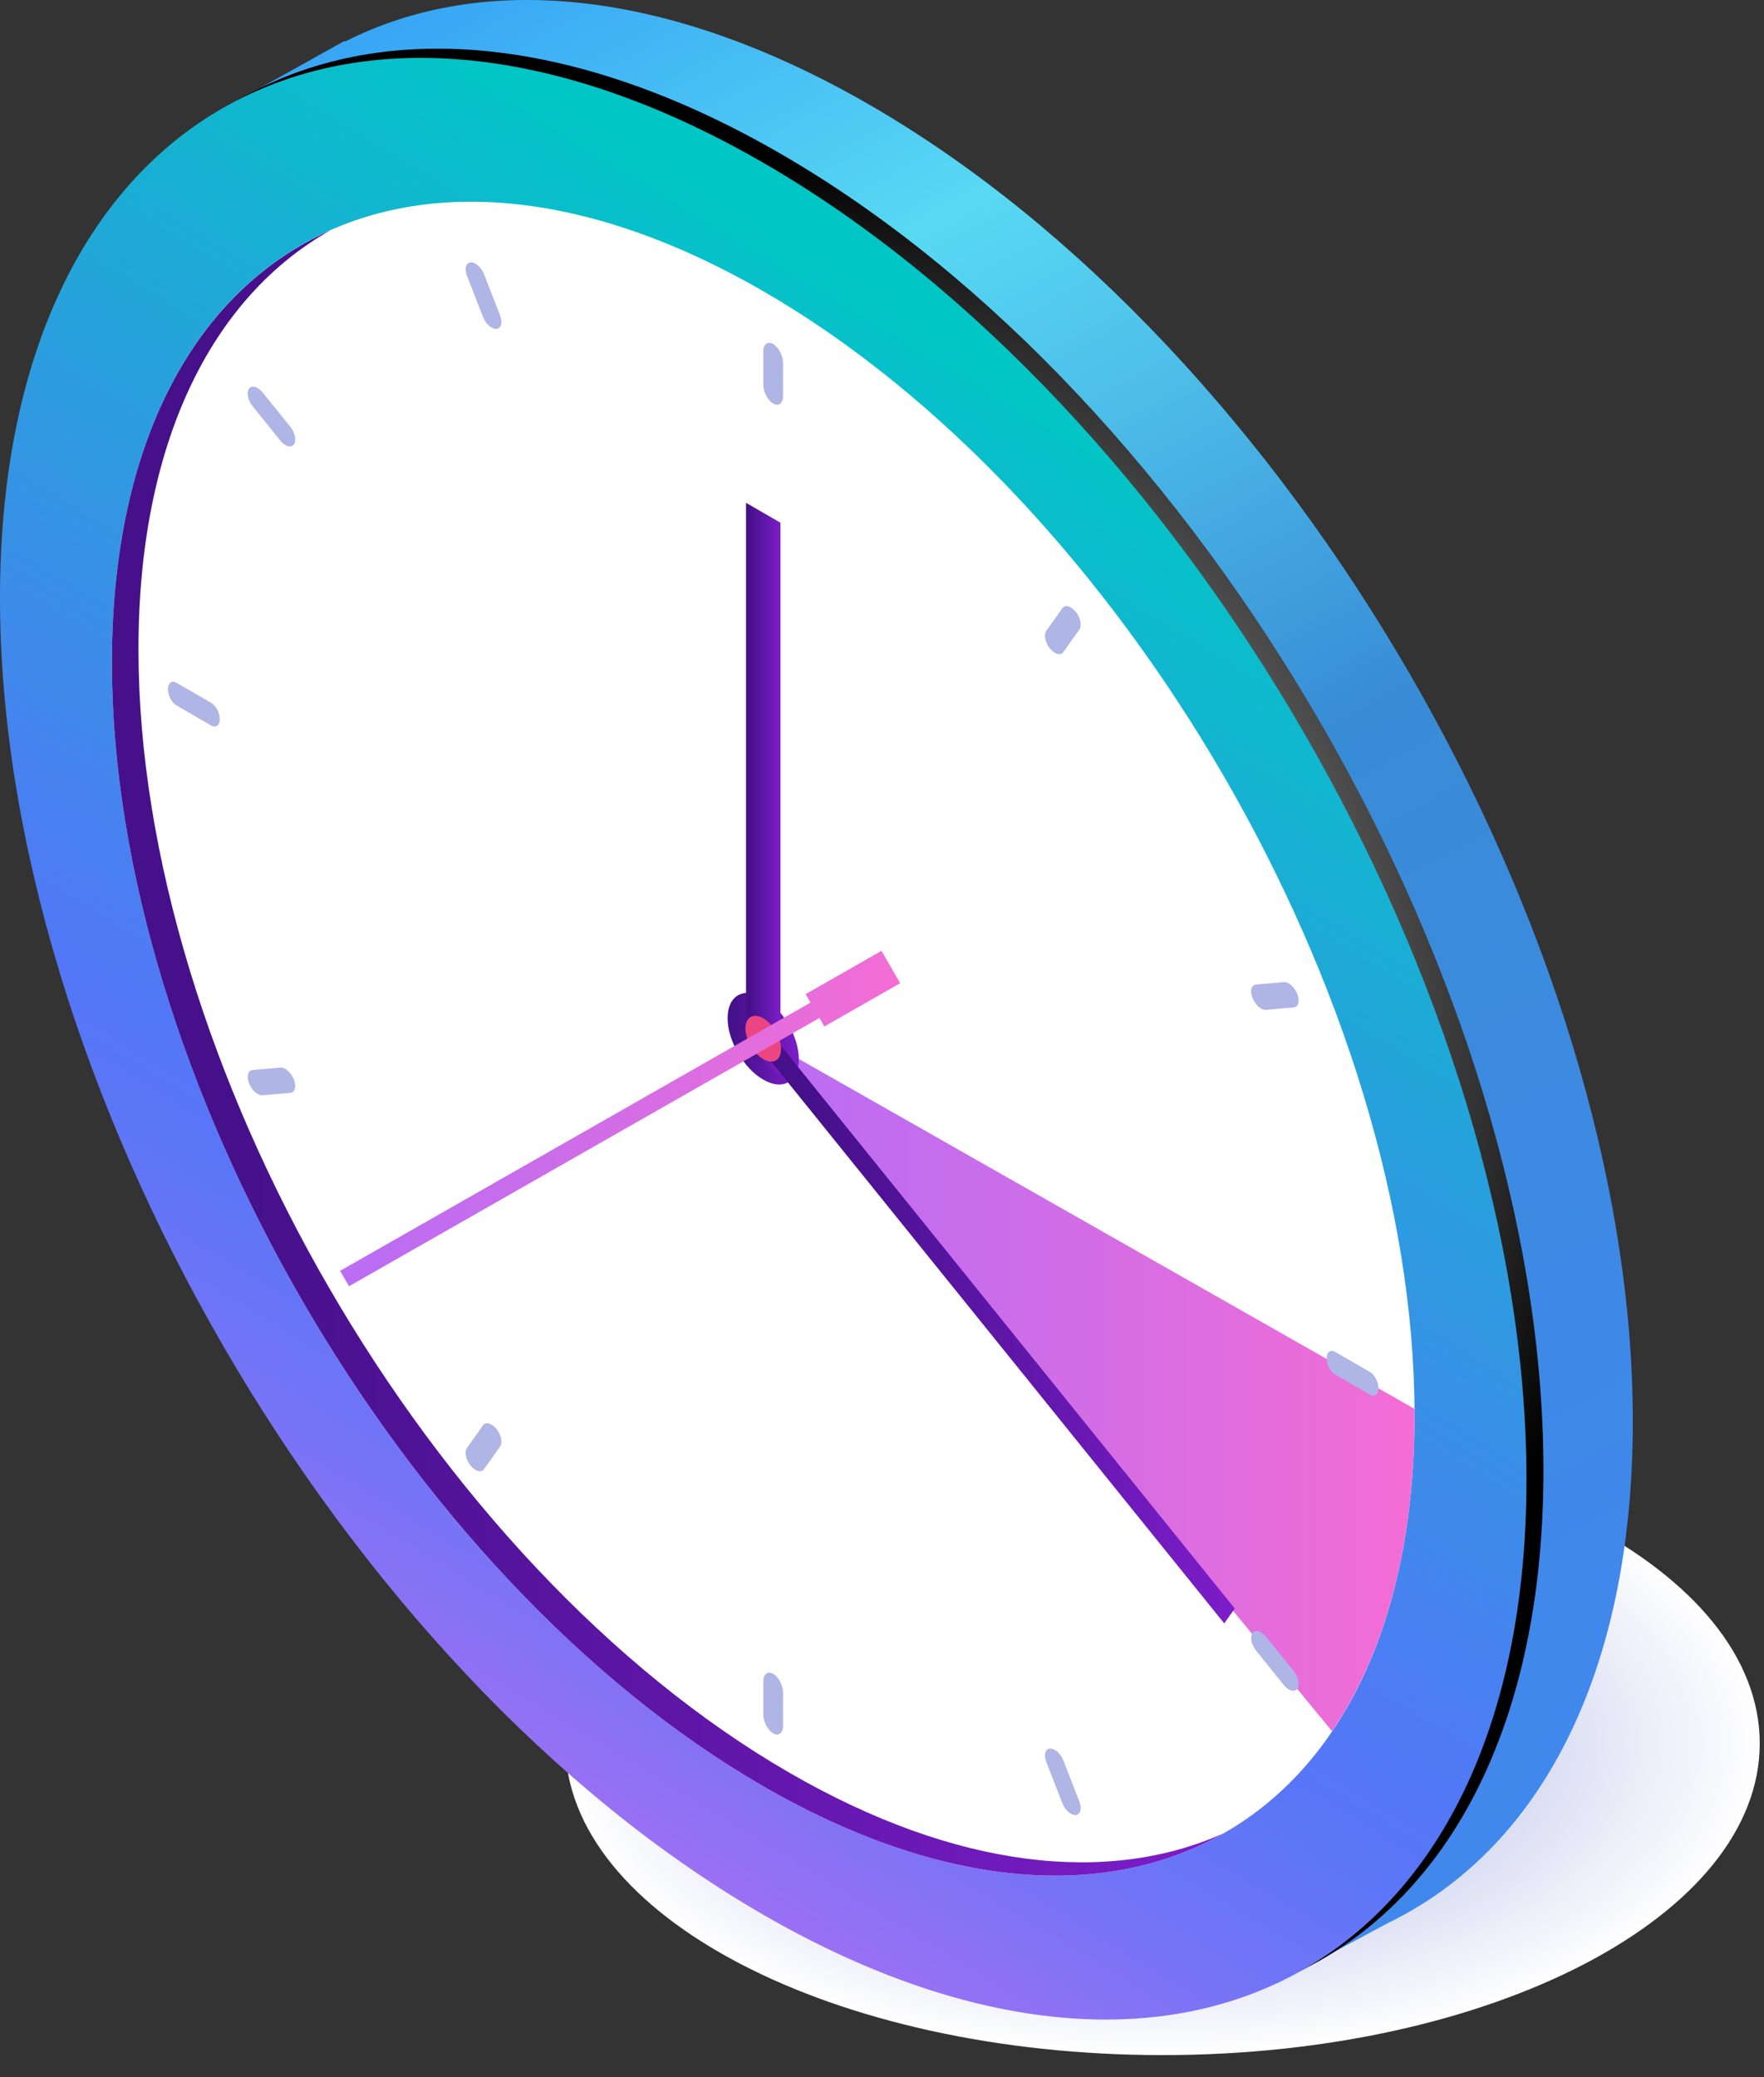
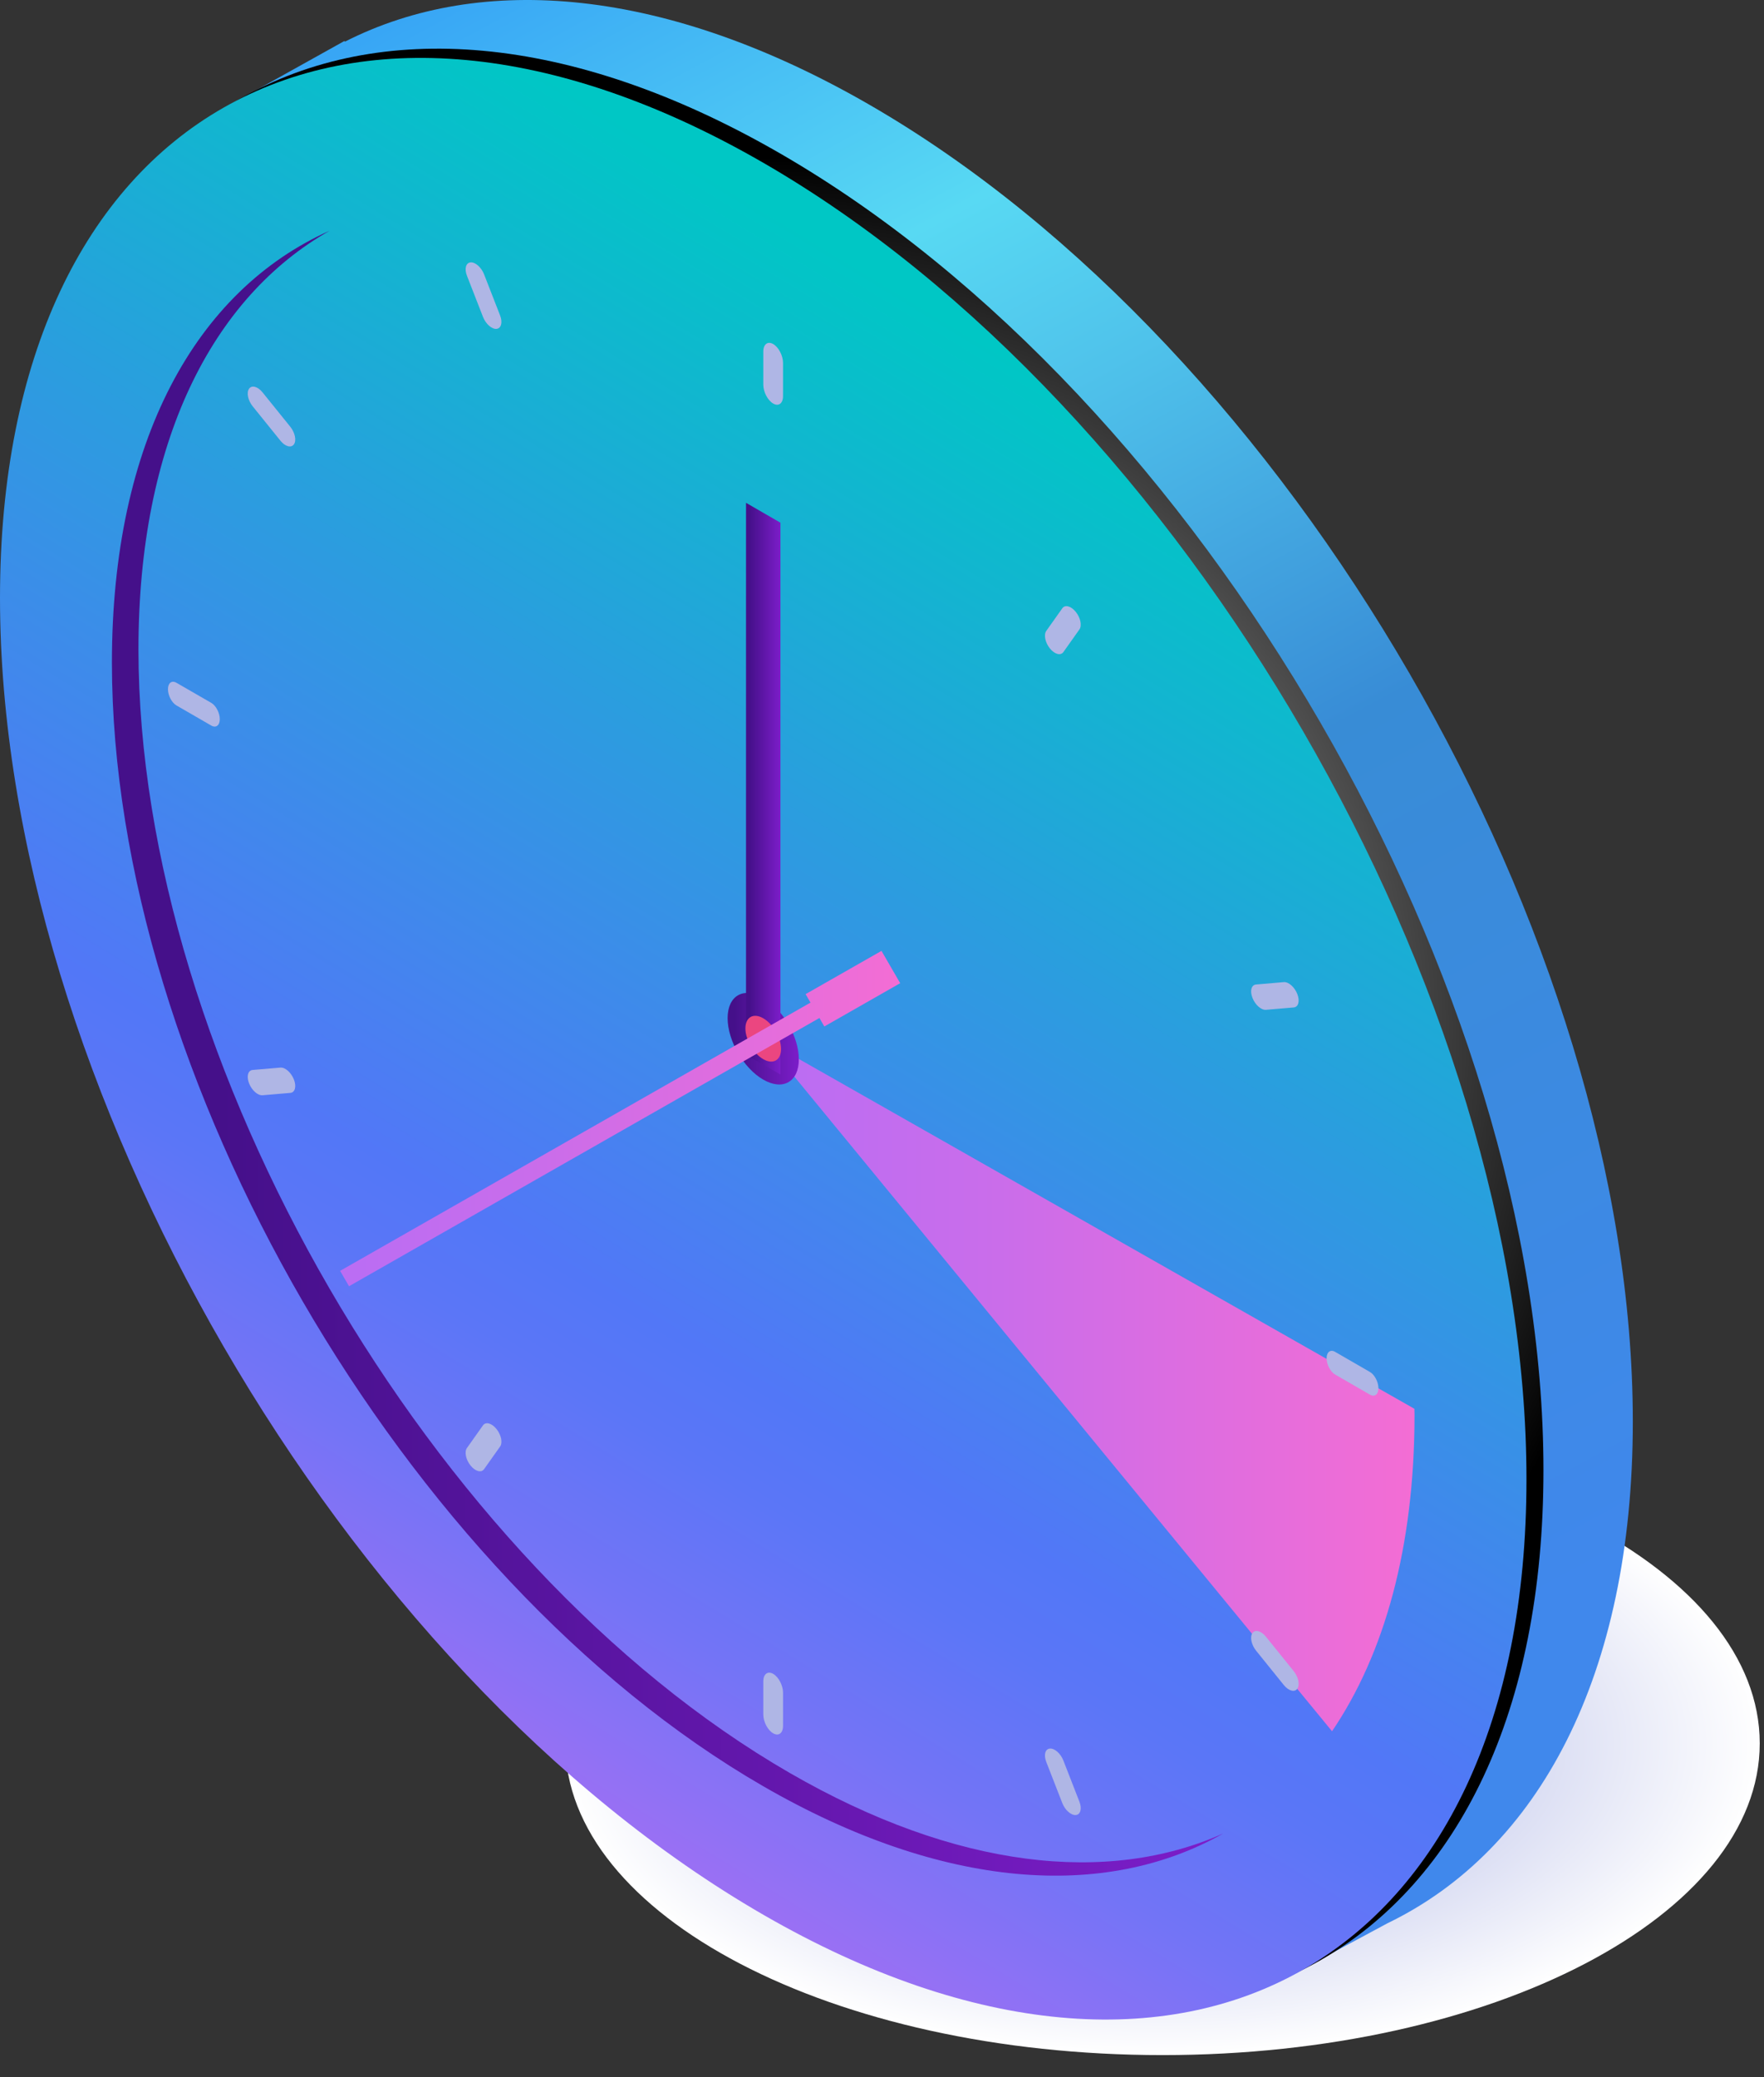
<svg xmlns="http://www.w3.org/2000/svg" width="79" height="93" viewBox="0 0 79 93" fill="none">
  <rect x="0" y="0" width="79" height="93" fill="#333333" stroke="none" />
  <path d="M52.063 92.018C66.835 92.018 78.809 85.769 78.809 78.061C78.809 70.353 66.835 64.104 52.063 64.104C37.292 64.104 25.317 70.353 25.317 78.061C25.317 85.769 37.292 92.018 52.063 92.018Z" fill="url(#paint0_radial_1_112)" />
  <path d="M73.125 63.651C73.125 41.989 57.821 15.592 38.944 4.694C29.841 -0.562 21.572 -1.253 15.446 1.866L15.427 1.834L10.127 4.787L12.587 9.013C11.442 12.271 10.82 16.107 10.82 20.469C10.82 42.131 26.123 68.528 45.001 79.426C48.878 81.665 52.604 83.074 56.078 83.714L58.586 88.023L62.132 86.118C68.891 82.853 73.125 75.043 73.125 63.651Z" fill="url(#paint1_linear_1_112)" />
  <path d="M69.123 65.831C69.123 87.493 53.82 96.218 34.942 85.319C16.064 74.419 0.76 48.023 0.76 26.362C0.76 4.7 16.064 -4.026 34.942 6.873C53.819 17.772 69.123 44.169 69.123 65.831Z" fill="url(#paint2_radial_1_112)" />
  <path d="M68.362 66.244C68.362 87.906 53.059 96.632 34.181 85.732C15.303 74.833 0 48.437 0 26.775C0 5.113 15.303 -3.612 34.181 7.287C53.059 18.186 68.362 44.581 68.362 66.244Z" fill="url(#paint3_linear_1_112)" />
-   <path d="M63.349 63.349C63.349 81.834 50.29 89.279 34.181 79.979C18.072 70.679 5.013 48.153 5.013 29.668C5.013 11.183 18.072 3.737 34.181 13.038C50.29 22.339 63.349 44.863 63.349 63.349Z" fill="white" />
  <path d="M59.655 77.518C62.005 74.05 63.349 69.269 63.349 63.349C63.349 63.26 63.344 63.168 63.343 63.079L34.181 46.509L59.655 77.518Z" fill="url(#paint4_linear_1_112)" />
  <path d="M35.369 79.385C19.26 70.085 6.201 47.559 6.201 29.074C6.201 19.818 9.475 13.332 14.767 10.328C8.783 13.002 5.012 19.74 5.012 29.668C5.012 48.153 18.071 70.678 34.18 79.979C42.223 84.622 49.506 85.091 54.782 82.095C49.626 84.401 42.827 83.69 35.369 79.385Z" fill="url(#paint5_linear_1_112)" />
  <path d="M35.776 47.43C35.776 48.441 35.062 48.848 34.181 48.34C33.301 47.832 32.586 46.599 32.586 45.588C32.586 44.578 33.301 44.171 34.181 44.678C35.062 45.187 35.776 46.419 35.776 47.43Z" fill="url(#paint6_linear_1_112)" />
  <path d="M34.627 18.069C34.382 17.928 34.184 17.55 34.184 17.225V15.74C34.184 15.414 34.382 15.264 34.627 15.405C34.871 15.546 35.068 15.925 35.068 16.25V17.735C35.068 18.06 34.871 18.21 34.627 18.069Z" fill="#AFB6E5" />
  <path d="M34.627 77.611C34.382 77.471 34.184 77.092 34.184 76.767V75.283C34.184 74.957 34.382 74.807 34.627 74.948C34.871 75.089 35.068 75.467 35.068 75.793V77.276C35.068 77.602 34.871 77.752 34.627 77.611Z" fill="#AFB6E5" />
  <path d="M9.843 32.2C9.843 32.48 9.672 32.609 9.463 32.488L7.903 31.587C7.692 31.465 7.522 31.14 7.522 30.859C7.522 30.58 7.692 30.45 7.903 30.572L9.463 31.472C9.672 31.594 9.843 31.92 9.843 32.2Z" fill="#AFB6E5" />
  <path d="M61.732 62.158C61.732 62.438 61.562 62.567 61.352 62.446L59.792 61.545C59.581 61.424 59.412 61.098 59.412 60.818C59.412 60.538 59.582 60.408 59.792 60.53L61.352 61.431C61.562 61.552 61.732 61.878 61.732 62.158Z" fill="#AFB6E5" />
  <path d="M22.235 14.725C22.023 14.743 21.753 14.503 21.631 14.19L20.913 12.348C20.791 12.035 20.863 11.767 21.075 11.748C21.286 11.73 21.557 11.97 21.679 12.283L22.397 14.126C22.518 14.439 22.446 14.706 22.235 14.725Z" fill="#AFB6E5" />
  <path d="M48.179 81.269C47.968 81.287 47.697 81.048 47.575 80.735L46.857 78.892C46.735 78.579 46.807 78.31 47.018 78.293C47.23 78.275 47.5 78.514 47.622 78.827L48.34 80.669C48.463 80.983 48.391 81.252 48.179 81.269Z" fill="#AFB6E5" />
  <path d="M13.163 48.336C13.285 48.649 13.213 48.918 13.002 48.935L11.757 49.041C11.546 49.059 11.276 48.82 11.154 48.507C11.032 48.194 11.104 47.925 11.315 47.908L12.56 47.802C12.77 47.784 13.04 48.023 13.163 48.336Z" fill="#AFB6E5" />
  <path d="M58.1 44.51C58.222 44.823 58.15 45.091 57.938 45.109L56.694 45.215C56.483 45.233 56.213 44.993 56.091 44.681C55.968 44.368 56.041 44.099 56.252 44.082L57.496 43.975C57.708 43.958 57.979 44.197 58.1 44.51Z" fill="#AFB6E5" />
  <path d="M13.163 19.896C13.041 20.068 12.77 19.996 12.56 19.734L11.315 18.191C11.104 17.929 11.032 17.577 11.154 17.405C11.276 17.233 11.547 17.306 11.757 17.568L13.002 19.11C13.212 19.373 13.285 19.724 13.163 19.896Z" fill="#AFB6E5" />
  <path d="M58.1 75.613C57.978 75.785 57.708 75.712 57.496 75.45L56.252 73.908C56.041 73.645 55.968 73.293 56.091 73.121C56.213 72.949 56.483 73.022 56.694 73.284L57.938 74.826C58.15 75.089 58.222 75.441 58.1 75.613Z" fill="#AFB6E5" />
  <path d="M22.235 63.984C22.446 64.247 22.519 64.598 22.396 64.77L21.678 65.783C21.556 65.956 21.285 65.883 21.074 65.621C20.862 65.358 20.79 65.007 20.912 64.835L21.63 63.821C21.753 63.648 22.023 63.721 22.235 63.984Z" fill="#AFB6E5" />
  <path d="M48.179 27.398C48.391 27.66 48.463 28.012 48.341 28.184L47.623 29.197C47.501 29.369 47.23 29.296 47.019 29.035C46.808 28.773 46.736 28.42 46.858 28.248L47.576 27.235C47.698 27.062 47.968 27.135 48.179 27.398Z" fill="#AFB6E5" />
  <path d="M34.952 48.114L33.41 47.224V22.514L34.952 23.404V48.114Z" fill="url(#paint7_linear_1_112)" />
-   <path d="M34.455 46.182L33.982 46.847L54.826 72.689L55.298 72.023L34.455 46.182Z" fill="url(#paint8_linear_1_112)" />
  <path d="M34.979 46.97C34.979 47.476 34.621 47.679 34.181 47.424C33.741 47.17 33.383 46.554 33.383 46.048C33.383 45.543 33.741 45.339 34.181 45.593C34.621 45.848 34.979 46.465 34.979 46.97Z" fill="#EB4680" />
  <path d="M40.315 44.023L39.477 42.576L36.078 44.513L36.298 44.892L15.231 56.903L15.631 57.592L36.698 45.581L36.917 45.961L40.315 44.023Z" fill="url(#paint9_linear_1_112)" />
  <defs>
    <radialGradient id="paint0_radial_1_112" cx="0" cy="0" r="1" gradientUnits="userSpaceOnUse" gradientTransform="translate(52.064 78.06) scale(26.745 13.958)">
      <stop offset="0.192" stop-color="#AFB6E5" />
      <stop offset="1" stop-color="white" />
    </radialGradient>
    <linearGradient id="paint1_linear_1_112" x1="64.753" y1="84.225" x2="19.316" y2="0.125" gradientUnits="userSpaceOnUse">
      <stop offset="0.091" stop-color="#4088EC" />
      <stop offset="0.5" stop-color="#388CD6" />
      <stop offset="0.691" stop-color="#4EC0EA" />
      <stop offset="0.798" stop-color="#58D9F3" />
      <stop offset="1" stop-color="#38A6F5" />
    </linearGradient>
    <radialGradient id="paint2_radial_1_112" cx="0" cy="0" r="1" gradientUnits="userSpaceOnUse" gradientTransform="translate(34.941 46.096) scale(39.352)">
      <stop stop-color="white" />
      <stop offset="1" />
    </radialGradient>
    <linearGradient id="paint3_linear_1_112" x1="50.736" y1="19.257" x2="13.477" y2="80.591" gradientUnits="userSpaceOnUse">
      <stop stop-color="#00C7C5" />
      <stop offset="0.33" stop-color="#2D9BE0" />
      <stop offset="0.631" stop-color="#5277F7" />
      <stop offset="0.691" stop-color="#5B76F7" />
      <stop offset="0.789" stop-color="#7374F6" />
      <stop offset="0.911" stop-color="#9A70F4" />
      <stop offset="1" stop-color="#BB6DF3" />
    </linearGradient>
    <linearGradient id="paint4_linear_1_112" x1="34.181" y1="62.013" x2="63.349" y2="62.013" gradientUnits="userSpaceOnUse">
      <stop offset="0.035" stop-color="#BB6DF3" />
      <stop offset="0.362" stop-color="#CA6DEA" />
      <stop offset="0.994" stop-color="#F36DD4" />
      <stop offset="1" stop-color="#F36DD4" />
    </linearGradient>
    <linearGradient id="paint5_linear_1_112" x1="5.013" y1="47.157" x2="54.783" y2="47.157" gradientUnits="userSpaceOnUse">
      <stop offset="0.096" stop-color="#45108A" />
      <stop offset="1" stop-color="#7C1DC9" />
    </linearGradient>
    <linearGradient id="paint6_linear_1_112" x1="32.586" y1="46.509" x2="35.776" y2="46.509" gradientUnits="userSpaceOnUse">
      <stop offset="0.096" stop-color="#45108A" />
      <stop offset="1" stop-color="#7C1DC9" />
    </linearGradient>
    <linearGradient id="paint7_linear_1_112" x1="33.41" y1="35.314" x2="34.952" y2="35.314" gradientUnits="userSpaceOnUse">
      <stop offset="0.096" stop-color="#45108A" />
      <stop offset="1" stop-color="#7C1DC9" />
    </linearGradient>
    <linearGradient id="paint8_linear_1_112" x1="33.983" y1="59.435" x2="55.298" y2="59.435" gradientUnits="userSpaceOnUse">
      <stop offset="0.096" stop-color="#45108A" />
      <stop offset="1" stop-color="#7C1DC9" />
    </linearGradient>
    <linearGradient id="paint9_linear_1_112" x1="15.231" y1="50.084" x2="40.315" y2="50.084" gradientUnits="userSpaceOnUse">
      <stop offset="0.035" stop-color="#BB6DF3" />
      <stop offset="0.362" stop-color="#CA6DEA" />
      <stop offset="0.994" stop-color="#F36DD4" />
      <stop offset="1" stop-color="#F36DD4" />
    </linearGradient>
  </defs>
</svg>